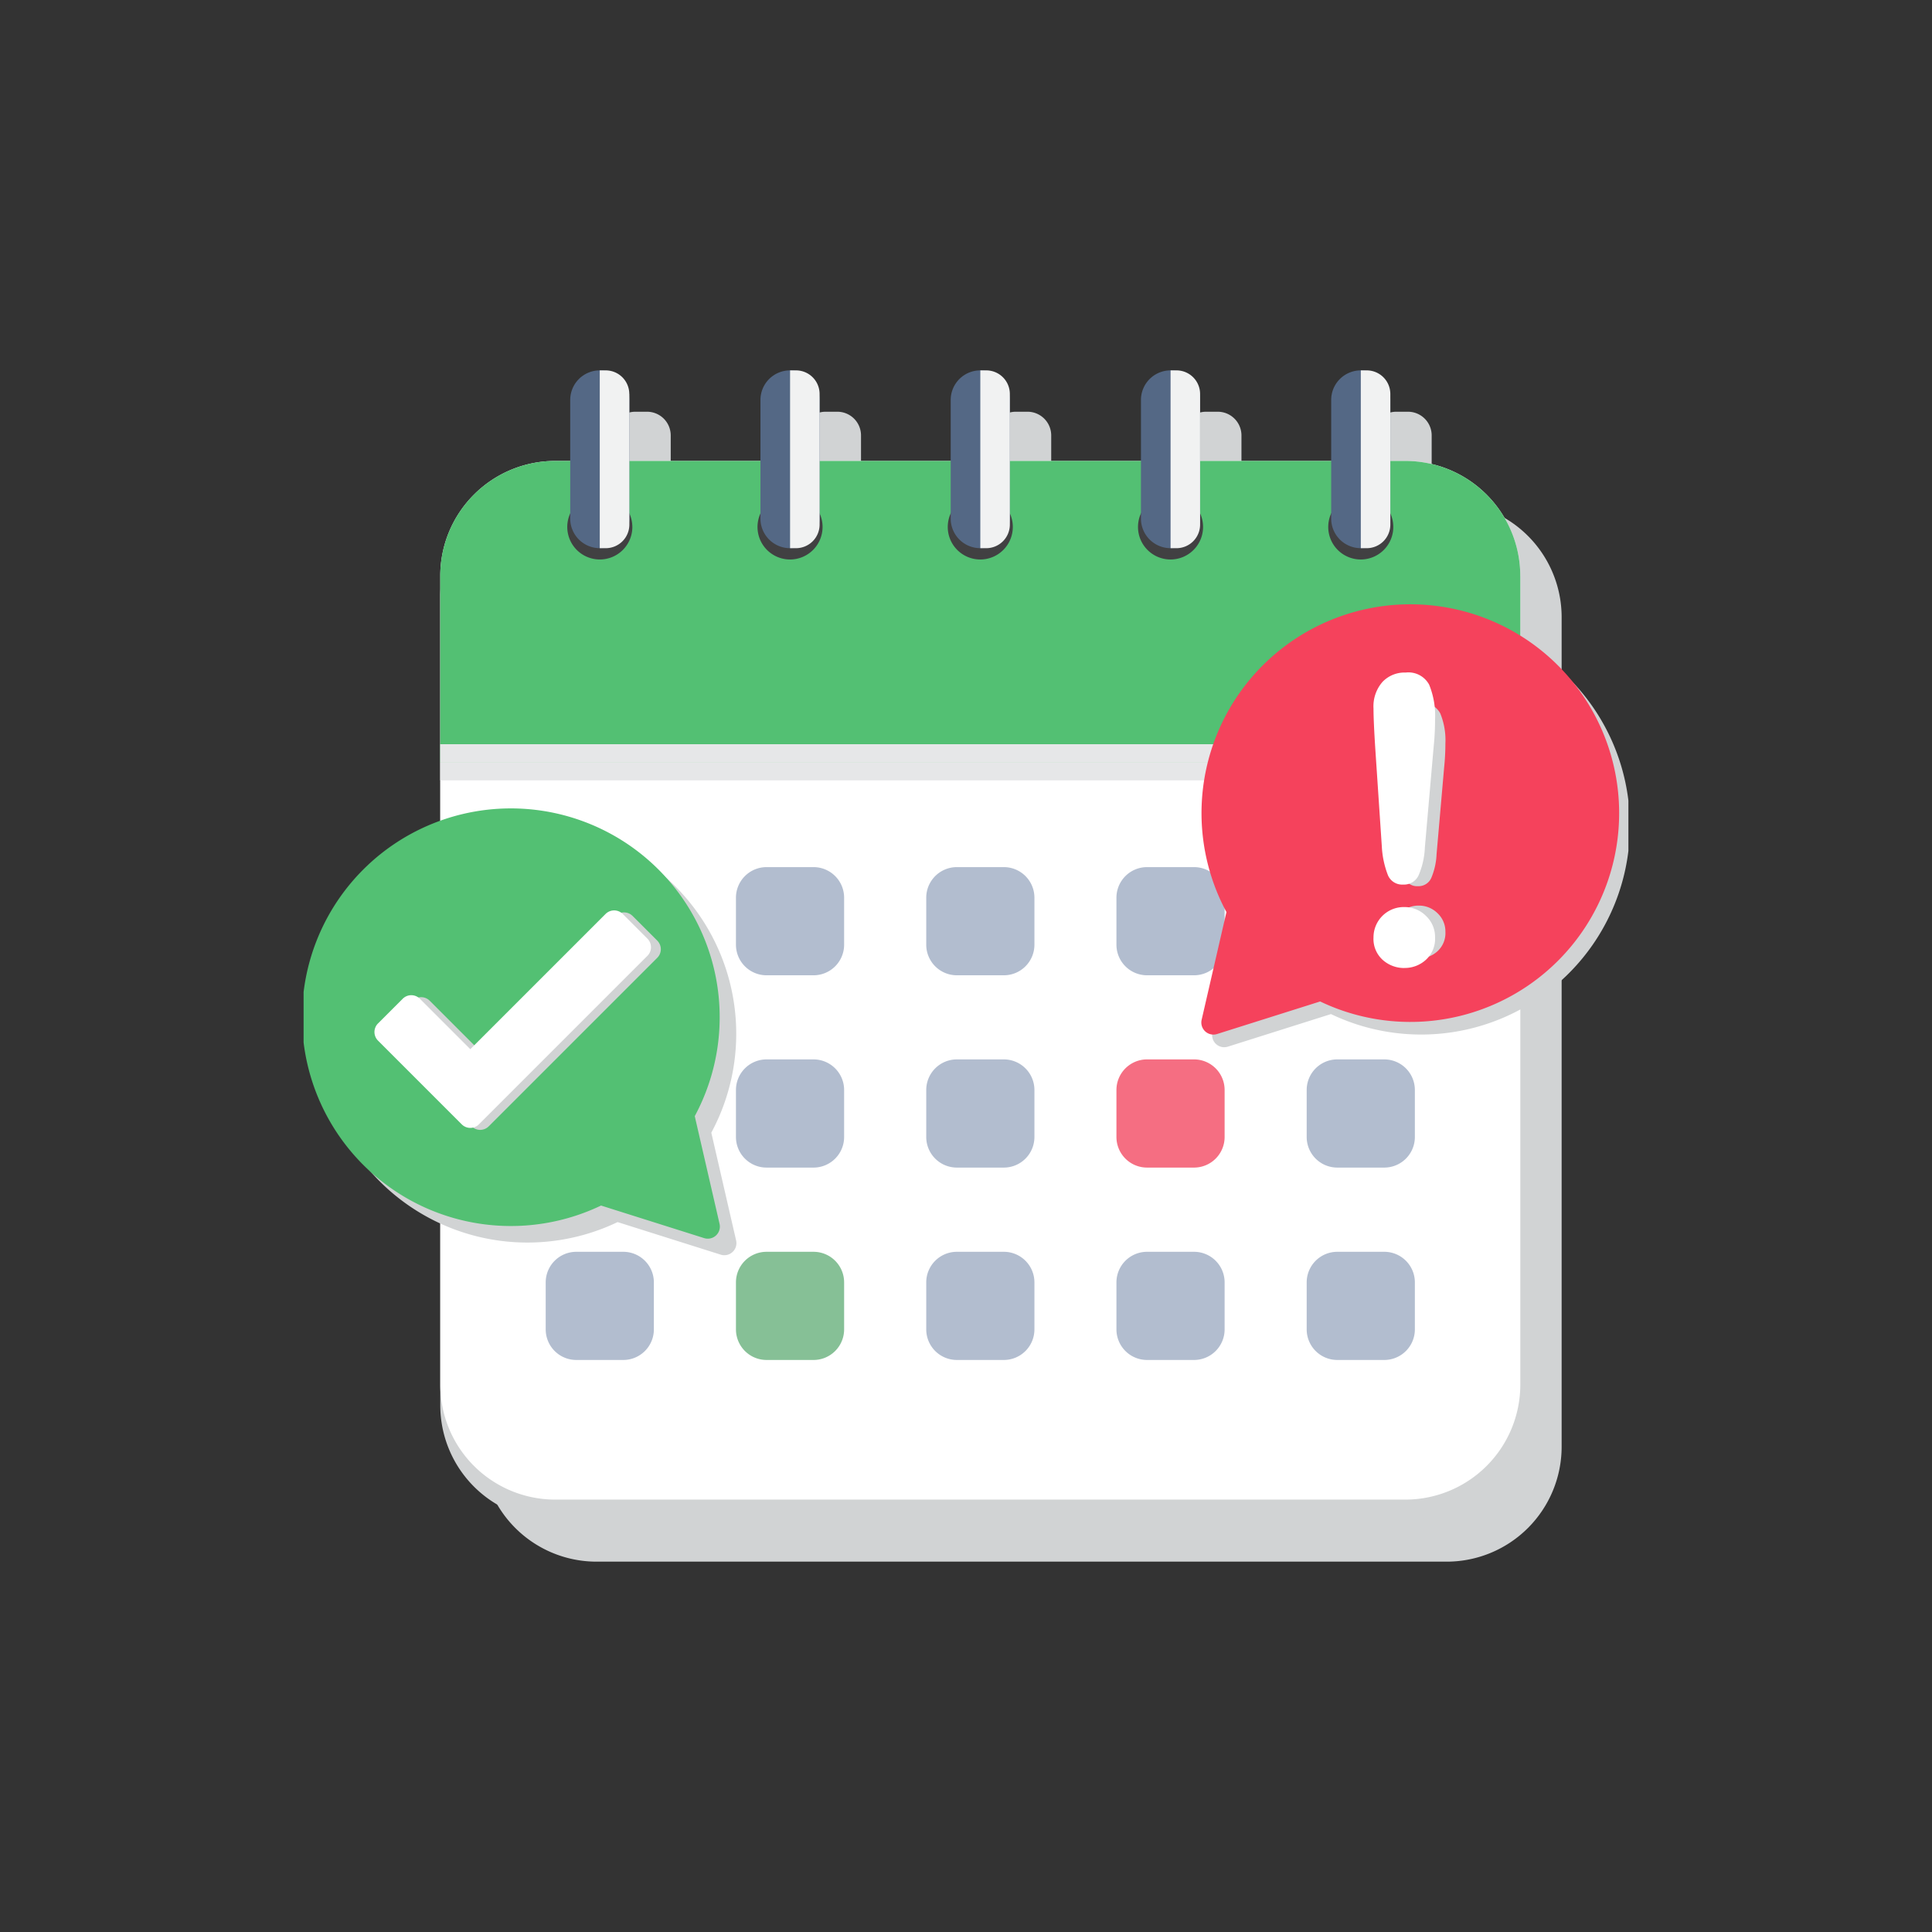
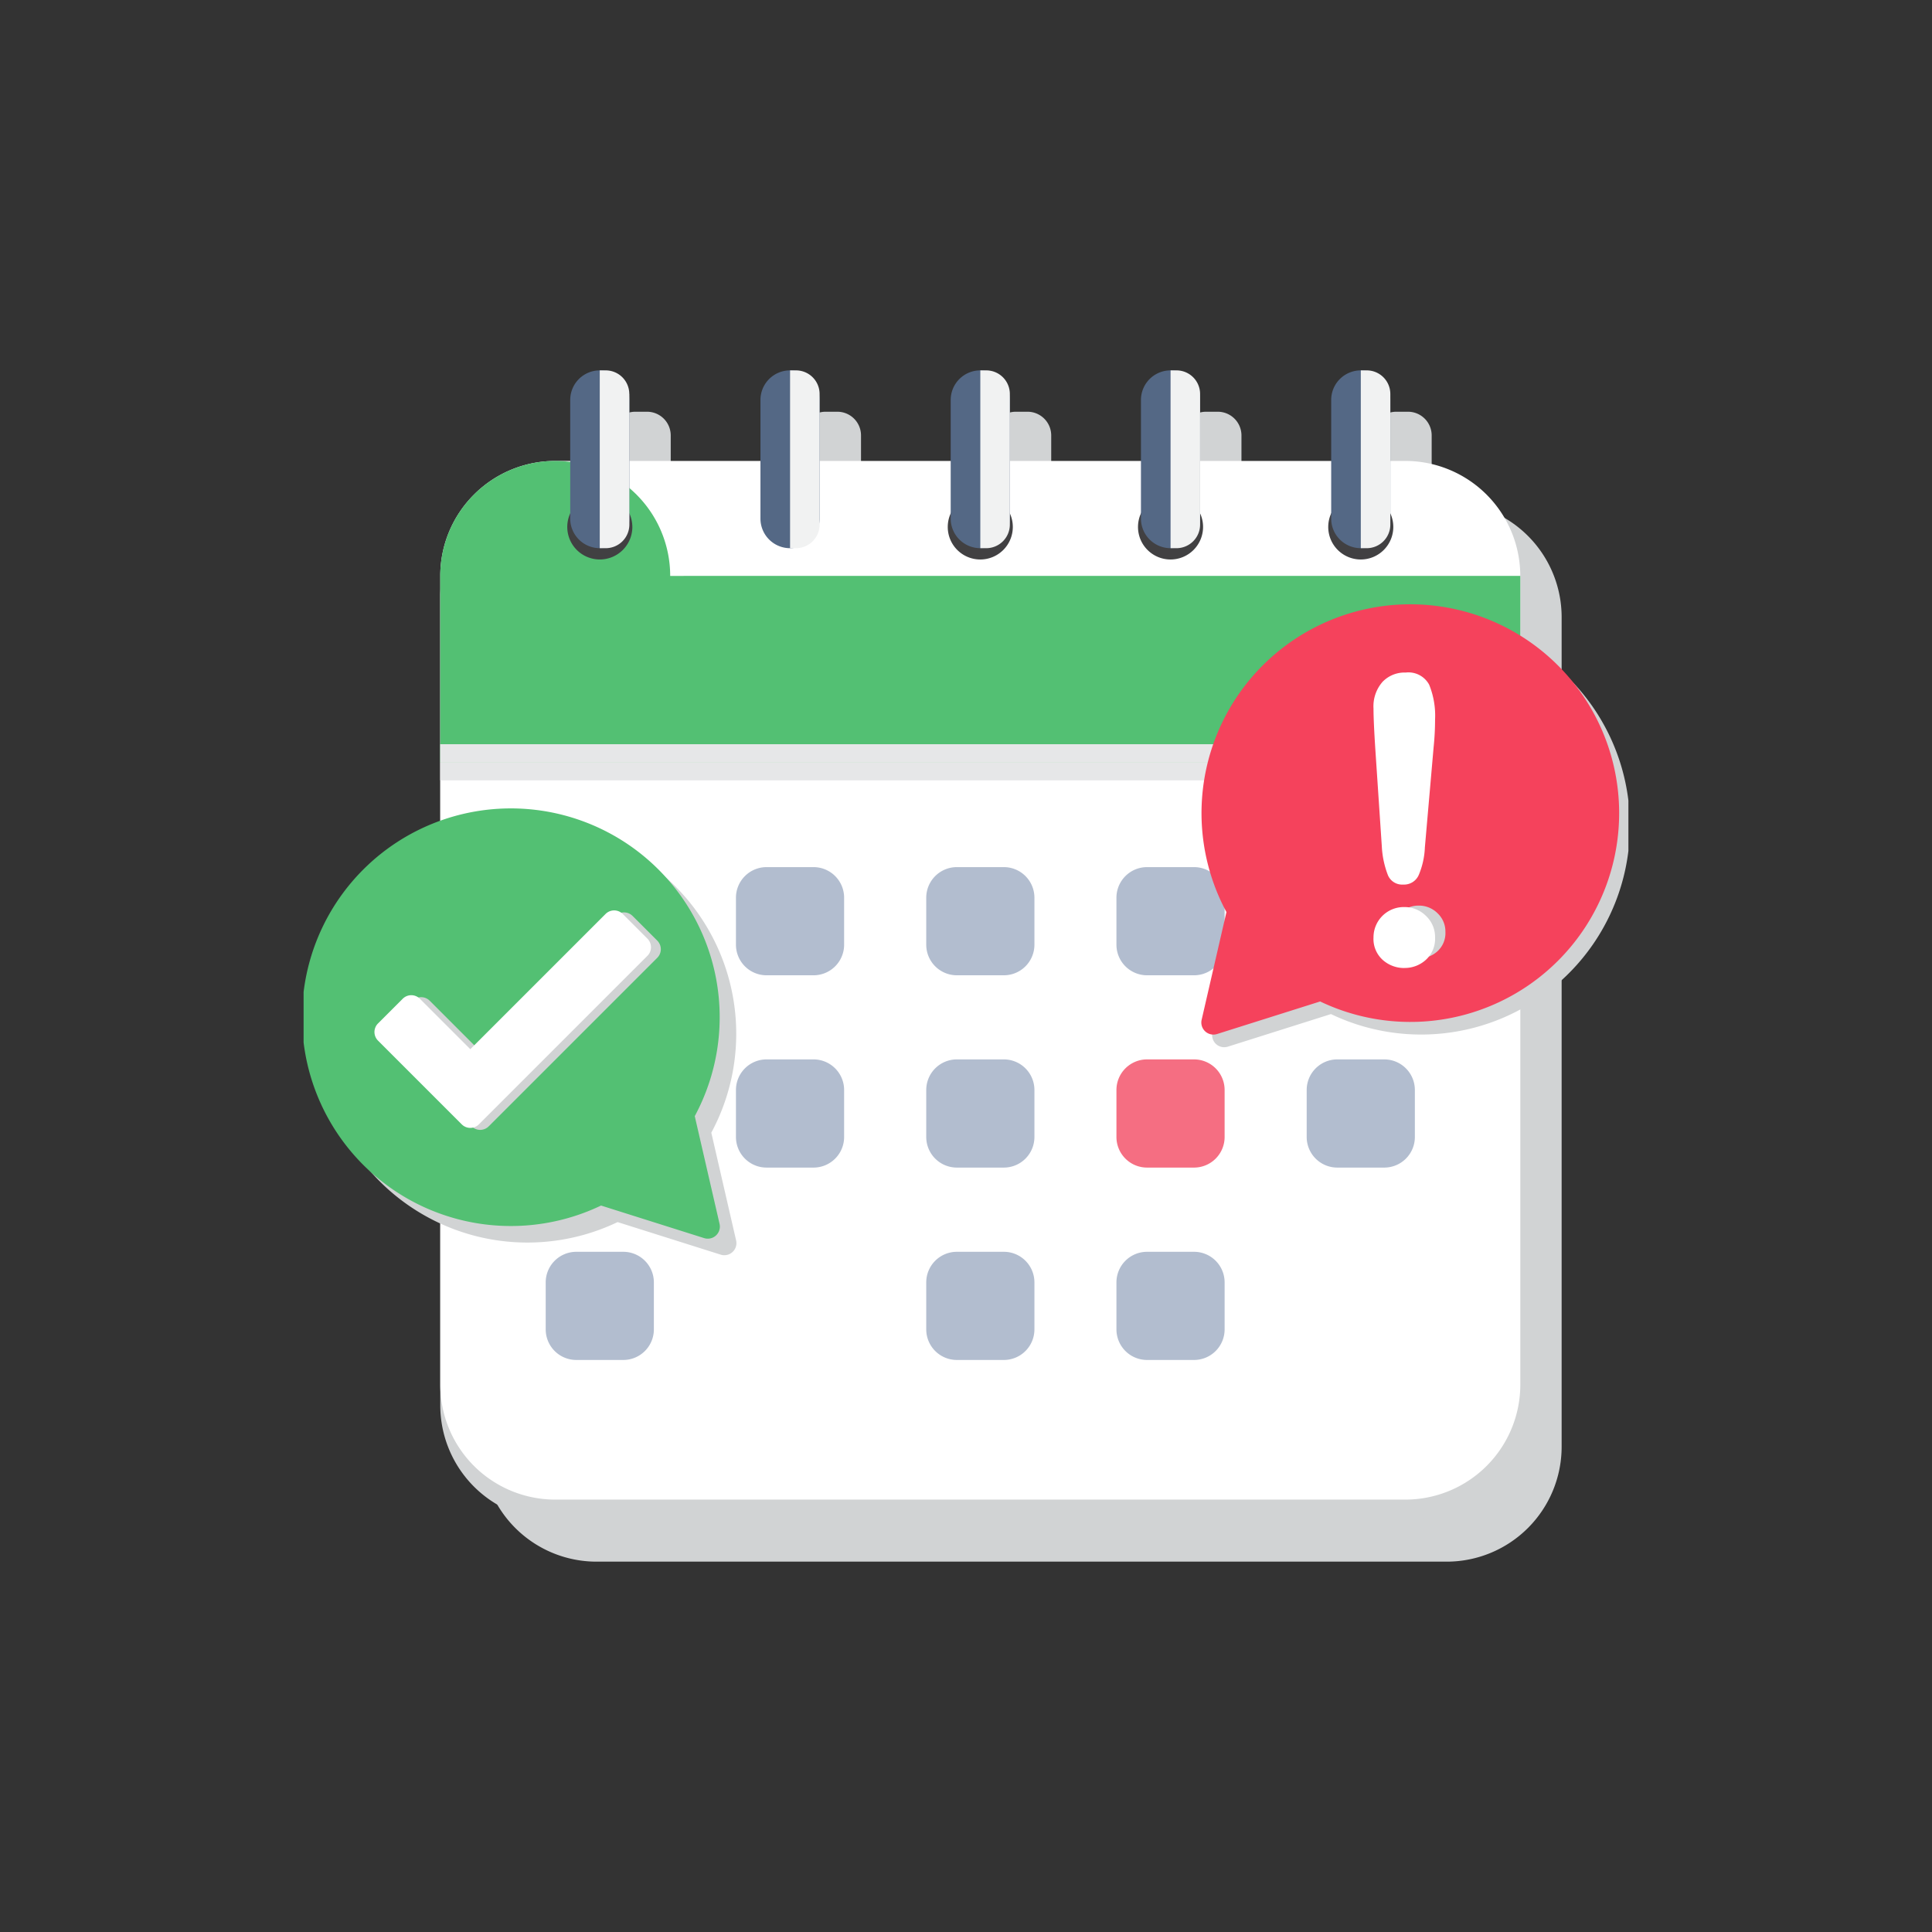
<svg xmlns="http://www.w3.org/2000/svg" width="180" height="180" viewBox="0 0 180 180">
  <rect x="0" y="0" width="180" height="180" fill="#333333" stroke="none" />
  <defs>
    <clipPath id="a">
      <rect width="123.43" height="110.989" fill="none" />
    </clipPath>
    <clipPath id="c">
      <rect width="100.628" height="107.135" fill="none" />
    </clipPath>
    <clipPath id="d">
      <rect width="2.754" height="16.567" fill="none" />
    </clipPath>
    <clipPath id="i">
      <rect width="100.628" height="1.685" fill="none" />
    </clipPath>
    <clipPath id="k">
      <rect width="38.785" height="39.936" fill="none" />
    </clipPath>
    <clipPath id="l">
      <rect width="25.77" height="20.267" fill="none" />
    </clipPath>
    <clipPath id="n">
      <rect width="4.958" height="23.792" fill="none" />
    </clipPath>
  </defs>
  <g transform="translate(-3739 801)">
    <g transform="translate(3767.285 -766.494)">
      <g clip-path="url(#a)">
        <g clip-path="url(#a)">
          <g transform="translate(16.585 3.854)" style="mix-blend-mode:multiply;isolation:isolate">
            <g clip-path="url(#c)">
              <path d="M180.367,29.451h-1.4V23.222a2.209,2.209,0,0,0-2.2-2.205h-1.1a2.2,2.2,0,0,0-2.2,2.2v6.229H161.245V23.222a2.211,2.211,0,0,0-2.2-2.205h-1.1a2.2,2.2,0,0,0-2.2,2.2v6.229H143.52V23.222a2.21,2.21,0,0,0-2.2-2.205h-1.1a2.2,2.2,0,0,0-2.2,2.2v6.229H125.8V23.222a2.208,2.208,0,0,0-2.2-2.205h-1.1a2.2,2.2,0,0,0-2.2,2.2v6.229H108.071V23.222a2.209,2.209,0,0,0-2.2-2.205h-1.1a2.2,2.2,0,0,0-2.2,2.2v6.229h-1.4A10.712,10.712,0,0,0,90.451,40.163V117.44a10.712,10.712,0,0,0,10.712,10.712h79.2a10.712,10.712,0,0,0,10.712-10.712V40.163a10.712,10.712,0,0,0-10.712-10.712" transform="translate(-90.451 -21.017)" fill="#d1d3d4" />
            </g>
          </g>
          <path d="M170.061,67.216v75.35a10.712,10.712,0,0,1-10.712,10.712h-79.2a10.712,10.712,0,0,1-10.712-10.712V67.216A10.712,10.712,0,0,1,80.145,56.5h79.2a10.712,10.712,0,0,1,10.712,10.712" transform="translate(-56.702 -46.143)" fill="#d1d3d4" />
          <path d="M170.061,56.707v75.35a10.712,10.712,0,0,1-10.712,10.712h-79.2a10.712,10.712,0,0,1-10.712-10.712V56.707A10.712,10.712,0,0,1,80.145,46h79.2a10.712,10.712,0,0,1,10.712,10.712" transform="translate(-56.702 -37.561)" fill="#fff" />
-           <path d="M170.061,56.707V74.075H69.433V56.707A10.712,10.712,0,0,1,80.145,46h79.2a10.712,10.712,0,0,1,10.712,10.712" transform="translate(-56.702 -37.561)" fill="#53c073" />
+           <path d="M170.061,56.707V74.075H69.433V56.707A10.712,10.712,0,0,1,80.145,46a10.712,10.712,0,0,1,10.712,10.712" transform="translate(-56.702 -37.561)" fill="#53c073" />
          <path d="M140.03,66.057A3.031,3.031,0,1,0,137,69.088a3.032,3.032,0,0,0,3.032-3.032" transform="translate(-109.402 -51.469)" fill="#414042" />
          <path d="M2.755,0h0A2.756,2.756,0,0,1,5.511,2.756V13.81a2.755,2.755,0,0,1-2.755,2.755h0A2.755,2.755,0,0,1,0,13.81V2.755A2.755,2.755,0,0,1,2.755,0Z" transform="translate(24.841 0.001)" fill="#546885" />
          <g transform="translate(27.597)" style="mix-blend-mode:multiply;isolation:isolate">
            <g clip-path="url(#d)">
              <path d="M153.258,2.2V14.361a2.2,2.2,0,0,1-2.2,2.205H150.5V0h.551a2.2,2.2,0,0,1,2.2,2.205" transform="translate(-150.504 0.001)" fill="#f1f2f2" />
            </g>
          </g>
-           <path d="M236.695,66.057a3.031,3.031,0,1,0-3.032,3.032,3.032,3.032,0,0,0,3.032-3.032" transform="translate(-188.343 -51.469)" fill="#414042" />
          <path d="M2.755,0h0A2.756,2.756,0,0,1,5.511,2.756V13.81a2.756,2.756,0,0,1-2.756,2.756h0A2.755,2.755,0,0,1,0,13.81V2.755A2.755,2.755,0,0,1,2.755,0Z" transform="translate(42.565 0.001)" fill="#546885" />
          <g transform="translate(45.321)" style="mix-blend-mode:multiply;isolation:isolate">
            <g clip-path="url(#d)">
              <path d="M249.922,2.2V14.361a2.2,2.2,0,0,1-2.2,2.205h-.551V0h.551a2.2,2.2,0,0,1,2.2,2.205" transform="translate(-247.168 0.001)" fill="#f1f2f2" />
            </g>
          </g>
          <path d="M333.359,66.057a3.031,3.031,0,1,0-3.032,3.032,3.032,3.032,0,0,0,3.032-3.032" transform="translate(-267.282 -51.469)" fill="#414042" />
          <path d="M2.755,0h0A2.756,2.756,0,0,1,5.511,2.756V13.81a2.755,2.755,0,0,1-2.755,2.755h0A2.755,2.755,0,0,1,0,13.81V2.755A2.755,2.755,0,0,1,2.755,0Z" transform="translate(60.29 0.001)" fill="#546885" />
          <g transform="translate(63.046)" style="mix-blend-mode:multiply;isolation:isolate">
            <g clip-path="url(#d)">
              <path d="M346.587,2.2V14.361a2.2,2.2,0,0,1-2.2,2.205h-.551V0h.551a2.2,2.2,0,0,1,2.2,2.205" transform="translate(-343.833 0.001)" fill="#f1f2f2" />
            </g>
          </g>
          <path d="M430.023,66.057a3.031,3.031,0,1,0-3.032,3.032,3.032,3.032,0,0,0,3.032-3.032" transform="translate(-346.221 -51.469)" fill="#414042" />
          <path d="M2.755,0h0A2.756,2.756,0,0,1,5.511,2.756V13.81a2.755,2.755,0,0,1-2.755,2.755h0A2.756,2.756,0,0,1,0,13.81V2.755A2.755,2.755,0,0,1,2.755,0Z" transform="translate(78.015 0.001)" fill="#546885" />
          <g transform="translate(80.771)" style="mix-blend-mode:multiply;isolation:isolate">
            <g clip-path="url(#d)">
              <path d="M443.251,2.2V14.361a2.2,2.2,0,0,1-2.2,2.205H440.5V0h.551a2.2,2.2,0,0,1,2.2,2.205" transform="translate(-440.497 0.001)" fill="#f1f2f2" />
            </g>
          </g>
          <path d="M526.688,66.057a3.031,3.031,0,1,0-3.032,3.032,3.032,3.032,0,0,0,3.032-3.032" transform="translate(-425.162 -51.469)" fill="#414042" />
          <path d="M2.755,0h0A2.756,2.756,0,0,1,5.511,2.756V13.81a2.755,2.755,0,0,1-2.755,2.755h0A2.755,2.755,0,0,1,0,13.81V2.755A2.755,2.755,0,0,1,2.755,0Z" transform="translate(95.739 0.001)" fill="#546885" />
          <g transform="translate(98.495)" style="mix-blend-mode:multiply;isolation:isolate">
            <g clip-path="url(#d)">
              <path d="M539.915,2.2V14.361a2.2,2.2,0,0,1-2.2,2.205h-.551V0h.551a2.2,2.2,0,0,1,2.2,2.205" transform="translate(-537.161 0.001)" fill="#f1f2f2" />
            </g>
          </g>
          <g transform="translate(12.731 34.828)" style="mix-blend-mode:multiply;isolation:isolate">
            <g clip-path="url(#i)">
              <rect width="100.628" height="1.685" transform="translate(0)" fill="#e6e7e8" />
            </g>
          </g>
          <g transform="translate(12.731 36.513)" style="mix-blend-mode:multiply;isolation:isolate">
            <g clip-path="url(#i)">
              <rect width="100.628" height="1.685" transform="translate(0)" fill="#e6e7e8" />
            </g>
          </g>
          <path d="M130.243,262.473h-4.376a2.852,2.852,0,0,1-2.851-2.851v-4.376a2.852,2.852,0,0,1,2.851-2.851h4.376a2.851,2.851,0,0,1,2.851,2.851v4.376a2.851,2.851,0,0,1-2.851,2.851" transform="translate(-100.459 -206.114)" fill="#b2bdcf" />
          <path d="M226.907,262.473h-4.376a2.851,2.851,0,0,1-2.851-2.851v-4.376a2.852,2.852,0,0,1,2.851-2.851h4.376a2.851,2.851,0,0,1,2.851,2.851v4.376a2.851,2.851,0,0,1-2.851,2.851" transform="translate(-179.398 -206.114)" fill="#b2bdcf" />
          <path d="M323.572,262.473H319.2a2.852,2.852,0,0,1-2.851-2.851v-4.376a2.852,2.852,0,0,1,2.851-2.851h4.376a2.851,2.851,0,0,1,2.852,2.851v4.376a2.851,2.851,0,0,1-2.852,2.851" transform="translate(-258.338 -206.114)" fill="#b2bdcf" />
          <path d="M420.236,262.473H415.86a2.852,2.852,0,0,1-2.851-2.851v-4.376a2.852,2.852,0,0,1,2.851-2.851h4.376a2.851,2.851,0,0,1,2.852,2.851v4.376a2.851,2.851,0,0,1-2.852,2.851" transform="translate(-337.278 -206.114)" fill="#b2bdcf" />
          <path d="M516.9,262.473h-4.376a2.852,2.852,0,0,1-2.851-2.851v-4.376a2.852,2.852,0,0,1,2.851-2.851H516.9a2.851,2.851,0,0,1,2.852,2.851v4.376a2.851,2.851,0,0,1-2.852,2.851" transform="translate(-416.217 -206.114)" fill="#b2bdcf" />
          <path d="M130.243,360.2h-4.376a2.851,2.851,0,0,1-2.851-2.851v-4.376a2.852,2.852,0,0,1,2.851-2.852h4.376a2.852,2.852,0,0,1,2.851,2.852v4.376a2.851,2.851,0,0,1-2.851,2.851" transform="translate(-100.459 -285.925)" fill="#b2bdcf" />
          <path d="M226.907,360.2h-4.376a2.851,2.851,0,0,1-2.851-2.851v-4.376a2.852,2.852,0,0,1,2.851-2.852h4.376a2.852,2.852,0,0,1,2.851,2.852v4.376a2.851,2.851,0,0,1-2.851,2.851" transform="translate(-179.398 -285.925)" fill="#b2bdcf" />
          <path d="M323.572,360.2H319.2a2.852,2.852,0,0,1-2.851-2.851v-4.376a2.852,2.852,0,0,1,2.851-2.852h4.376a2.852,2.852,0,0,1,2.852,2.852v4.376a2.851,2.851,0,0,1-2.852,2.851" transform="translate(-258.338 -285.925)" fill="#b2bdcf" />
          <path d="M420.236,360.2H415.86a2.852,2.852,0,0,1-2.851-2.851v-4.376a2.852,2.852,0,0,1,2.851-2.852h4.376a2.852,2.852,0,0,1,2.852,2.852v4.376a2.851,2.851,0,0,1-2.852,2.851" transform="translate(-337.278 -285.925)" fill="#f56e82" />
          <path d="M516.9,360.2h-4.376a2.852,2.852,0,0,1-2.851-2.851v-4.376a2.852,2.852,0,0,1,2.851-2.852H516.9a2.852,2.852,0,0,1,2.852,2.852v4.376A2.851,2.851,0,0,1,516.9,360.2" transform="translate(-416.217 -285.925)" fill="#b2bdcf" />
          <path d="M130.243,457.935h-4.376a2.852,2.852,0,0,1-2.851-2.851v-4.376a2.852,2.852,0,0,1,2.851-2.851h4.376a2.851,2.851,0,0,1,2.851,2.851v4.376a2.851,2.851,0,0,1-2.851,2.851" transform="translate(-100.459 -365.736)" fill="#b2bdcf" />
-           <path d="M226.907,457.935h-4.376a2.852,2.852,0,0,1-2.851-2.851v-4.376a2.852,2.852,0,0,1,2.851-2.851h4.376a2.851,2.851,0,0,1,2.851,2.851v4.376a2.851,2.851,0,0,1-2.851,2.851" transform="translate(-179.398 -365.736)" fill="#86c096" />
          <path d="M323.572,457.935H319.2a2.852,2.852,0,0,1-2.851-2.851v-4.376a2.852,2.852,0,0,1,2.851-2.851h4.376a2.851,2.851,0,0,1,2.852,2.851v4.376a2.851,2.851,0,0,1-2.852,2.851" transform="translate(-258.338 -365.736)" fill="#b2bdcf" />
          <path d="M420.236,457.935H415.86a2.852,2.852,0,0,1-2.851-2.851v-4.376a2.852,2.852,0,0,1,2.851-2.851h4.376a2.851,2.851,0,0,1,2.852,2.851v4.376a2.851,2.851,0,0,1-2.852,2.851" transform="translate(-337.278 -365.736)" fill="#b2bdcf" />
-           <path d="M516.9,457.935h-4.376a2.852,2.852,0,0,1-2.851-2.851v-4.376a2.852,2.852,0,0,1,2.851-2.851H516.9a2.851,2.851,0,0,1,2.852,2.851v4.376a2.851,2.851,0,0,1-2.852,2.851" transform="translate(-416.217 -365.736)" fill="#b2bdcf" />
          <g transform="translate(1.542 42.505)" style="mix-blend-mode:multiply;isolation:isolate">
            <g clip-path="url(#k)">
              <path d="M47.162,270.366l-2.311-10.037a19.454,19.454,0,1,0-8.731,8.329l9.607,3.034a1.125,1.125,0,0,0,1.435-1.326" transform="translate(-8.407 -231.81)" fill="#d1d3d4" />
            </g>
          </g>
          <path d="M38.755,261.959l-2.311-10.037a19.454,19.454,0,1,0-8.731,8.329l9.607,3.034a1.125,1.125,0,0,0,1.435-1.326" transform="translate(0 -182.439)" fill="#53c073" />
          <g transform="translate(7.516 50.495)" style="mix-blend-mode:multiply;isolation:isolate">
            <g clip-path="url(#l)">
              <path d="M49.926,295.648a1.127,1.127,0,0,1-.8-.332l-7.8-7.8a1.132,1.132,0,0,1,0-1.6l2.3-2.3a1.131,1.131,0,0,1,1.6,0l4.7,4.7,12.6-12.6a1.132,1.132,0,0,1,1.6,0l2.3,2.3a1.132,1.132,0,0,1,0,1.6l-15.7,15.7a1.124,1.124,0,0,1-.8.331" transform="translate(-40.991 -275.381)" fill="#d1d3d4" />
            </g>
          </g>
          <path d="M44.926,294.648a1.127,1.127,0,0,1-.8-.332l-7.8-7.8a1.131,1.131,0,0,1,0-1.6l2.3-2.3a1.131,1.131,0,0,1,1.6,0l4.7,4.7,12.6-12.6a1.132,1.132,0,0,1,1.6,0l2.3,2.3a1.131,1.131,0,0,1,0,1.6l-15.7,15.7a1.124,1.124,0,0,1-.8.331" transform="translate(-29.392 -224.07)" fill="#fff" />
          <g transform="translate(84.645 23.125)" style="mix-blend-mode:multiply;isolation:isolate">
            <g clip-path="url(#k)">
              <path d="M461.654,164.672l2.311-10.037a19.454,19.454,0,1,1,8.731,8.329L463.089,166a1.125,1.125,0,0,1-1.435-1.326" transform="translate(-461.624 -126.116)" fill="#d1d3d4" />
            </g>
          </g>
          <path d="M456.166,158.265l2.311-10.037a19.455,19.455,0,1,1,8.731,8.329l-9.607,3.034a1.125,1.125,0,0,1-1.435-1.326" transform="translate(-372.497 -97.759)" fill="#f5425c" />
          <g transform="translate(101.424 30.985)" style="mix-blend-mode:multiply;isolation:isolate">
            <g clip-path="url(#n)">
-               <path d="M553.8,183.035l-.525-7.863q-.148-2.3-.148-3.3a2.99,2.99,0,0,1,.714-2.126,2.453,2.453,0,0,1,1.88-.764,1.892,1.892,0,0,1,1.888.977,6.612,6.612,0,0,1,.476,2.815,21.508,21.508,0,0,1-.115,2.2l-.706,8.093a6.351,6.351,0,0,1-.492,2.216,1.29,1.29,0,0,1-1.248.771,1.242,1.242,0,0,1-1.231-.747,7.437,7.437,0,0,1-.492-2.273" transform="translate(-553.13 -168.983)" fill="#d1d3d4" />
              <path d="M555.625,276.879a2.583,2.583,0,0,1-1.748-.649,2.273,2.273,0,0,1-.747-1.814,2.438,2.438,0,0,1,2.462-2.446,2.433,2.433,0,0,1,1.765.714,2.333,2.333,0,0,1,.73,1.732,2.291,2.291,0,0,1-.739,1.806,2.515,2.515,0,0,1-1.724.657" transform="translate(-553.13 -253.087)" fill="#d1d3d4" />
            </g>
          </g>
          <path d="M544.407,169.8l-.608-9.1q-.171-2.659-.171-3.818a3.46,3.46,0,0,1,.826-2.46,2.838,2.838,0,0,1,2.175-.883,2.189,2.189,0,0,1,2.184,1.13,7.647,7.647,0,0,1,.551,3.257,24.922,24.922,0,0,1-.133,2.545l-.817,9.364a7.35,7.35,0,0,1-.57,2.564,1.492,1.492,0,0,1-1.444.893,1.437,1.437,0,0,1-1.424-.864,8.6,8.6,0,0,1-.57-2.631" transform="translate(-443.947 -125.385)" fill="#fff" />
          <path d="M546.515,278.381a2.989,2.989,0,0,1-2.023-.75,2.63,2.63,0,0,1-.864-2.1,2.821,2.821,0,0,1,2.849-2.83,2.815,2.815,0,0,1,2.042.826,2.7,2.7,0,0,1,.845,2,2.652,2.652,0,0,1-.855,2.089,2.909,2.909,0,0,1-1.994.76" transform="translate(-443.947 -222.699)" fill="#fff" />
        </g>
      </g>
    </g>
    <rect width="180" height="180" transform="translate(3739 -801)" fill="none" />
  </g>
</svg>